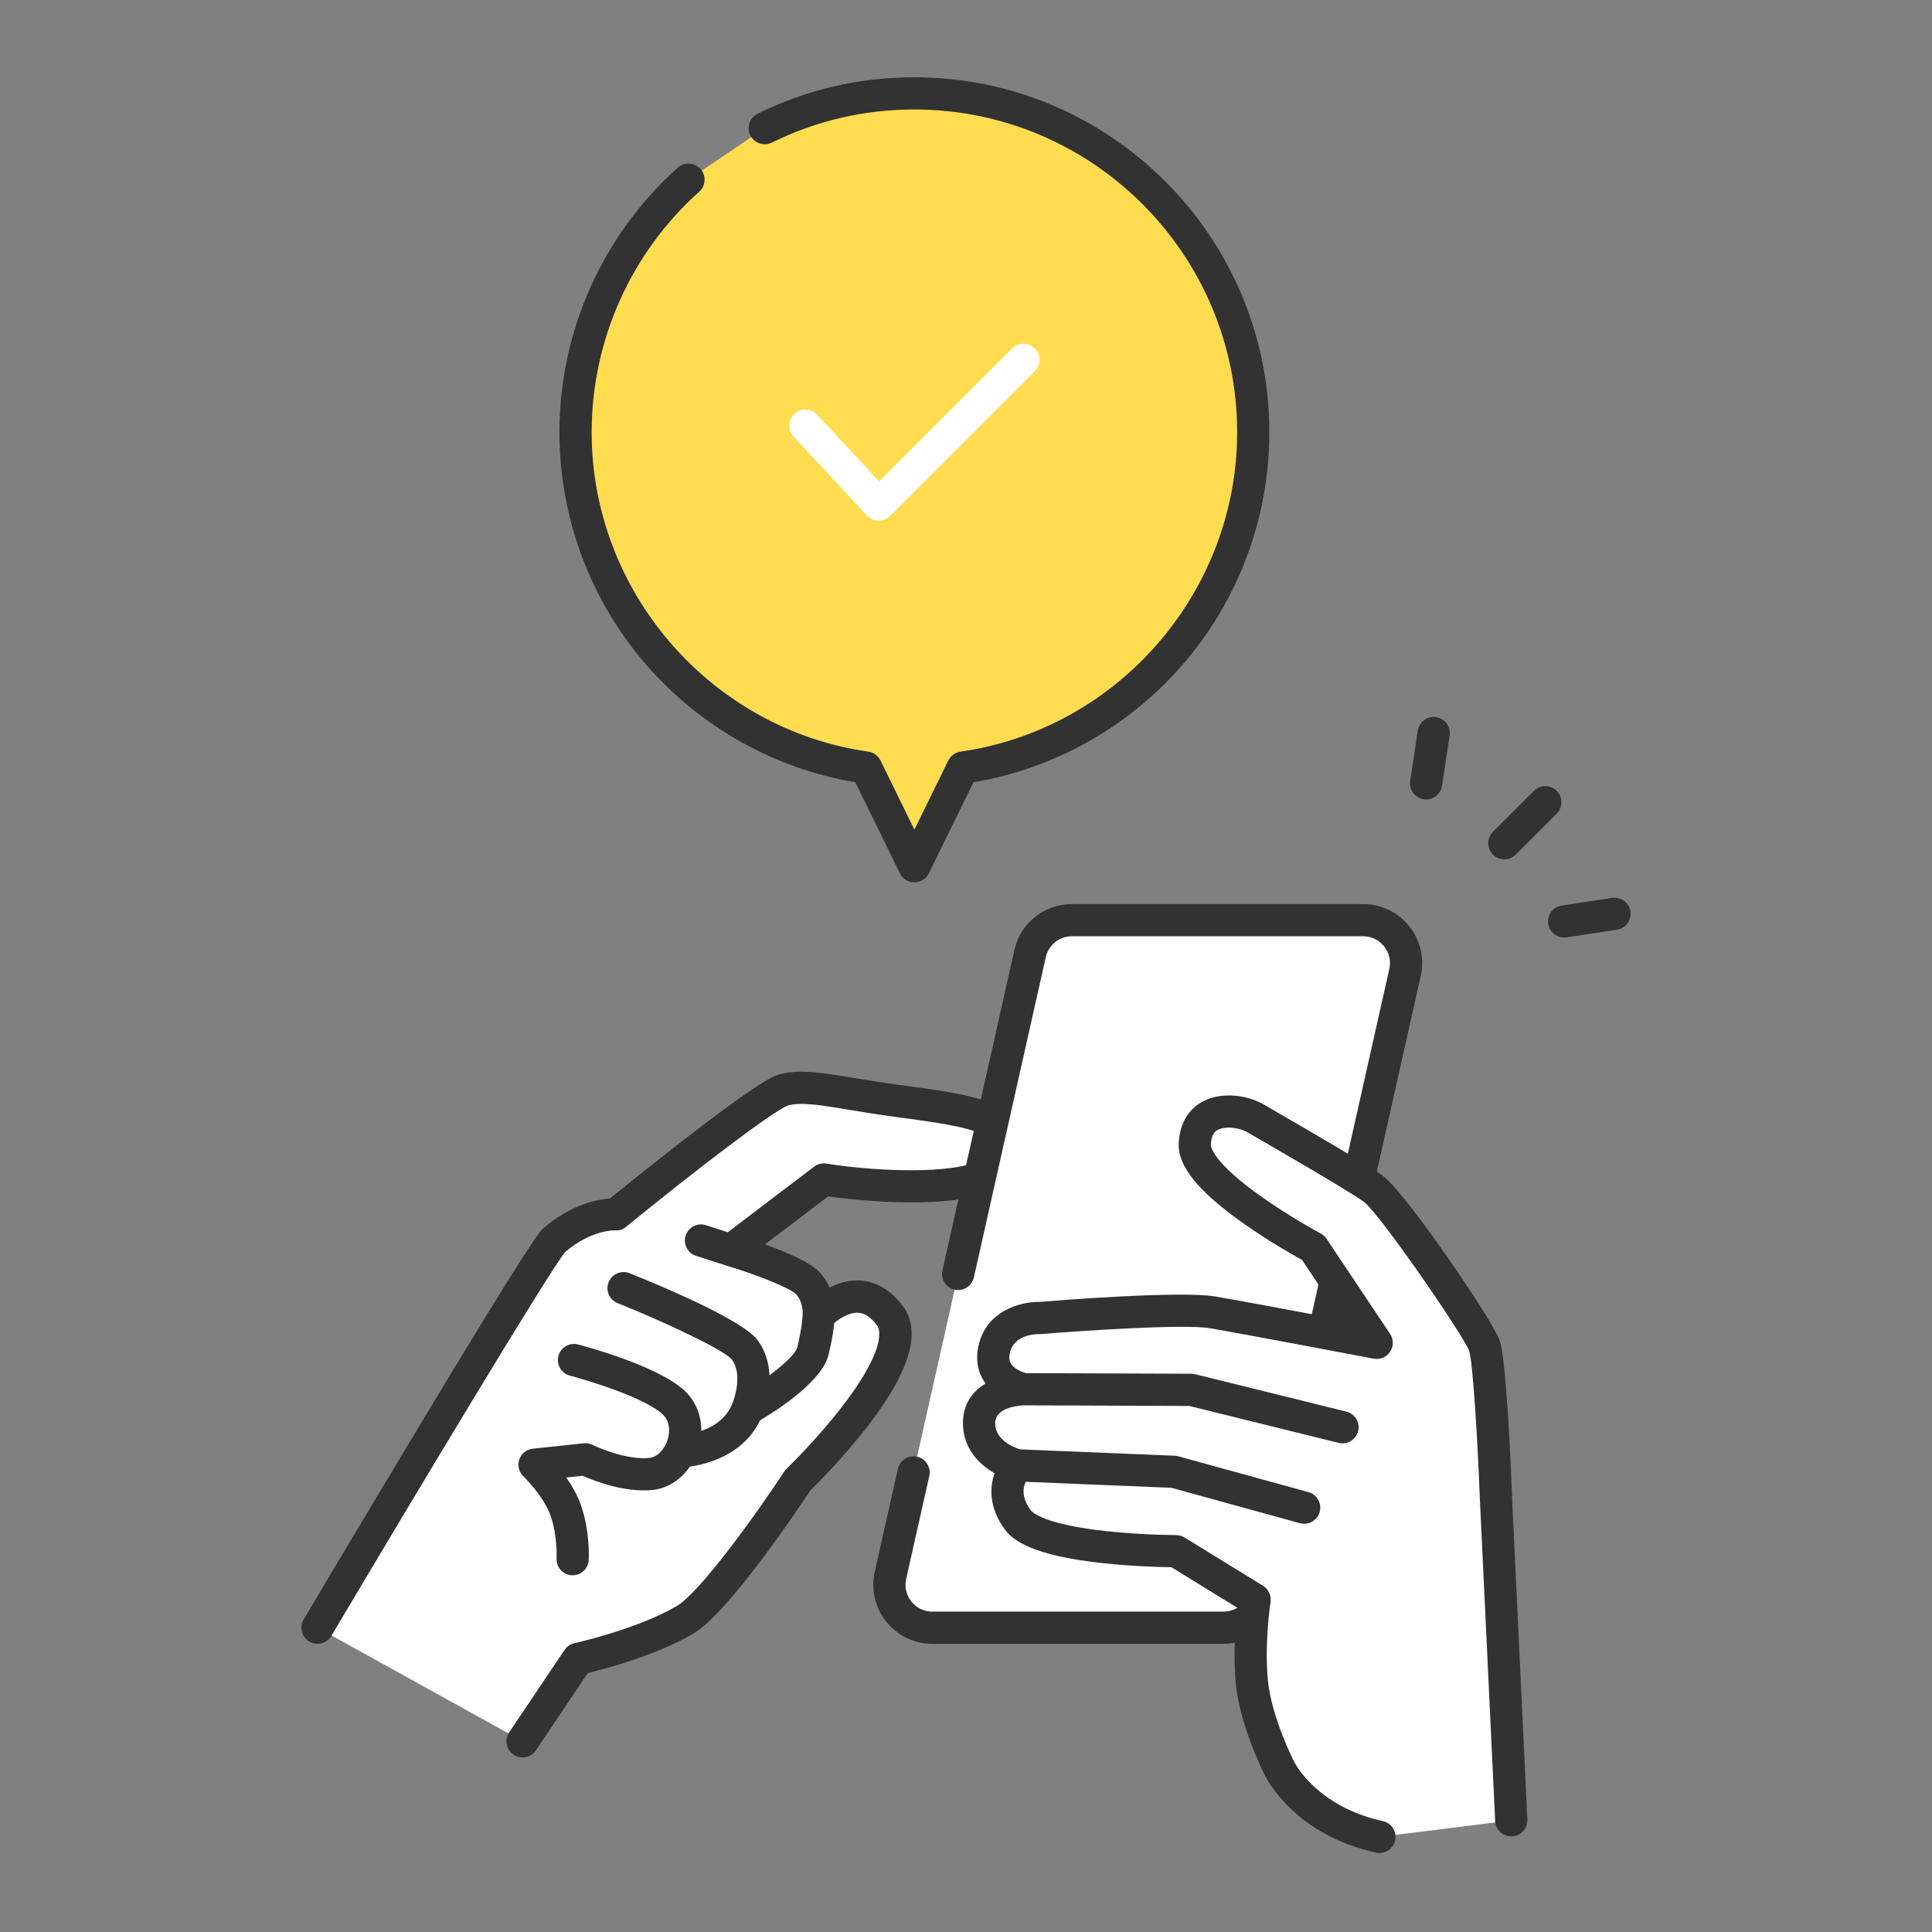
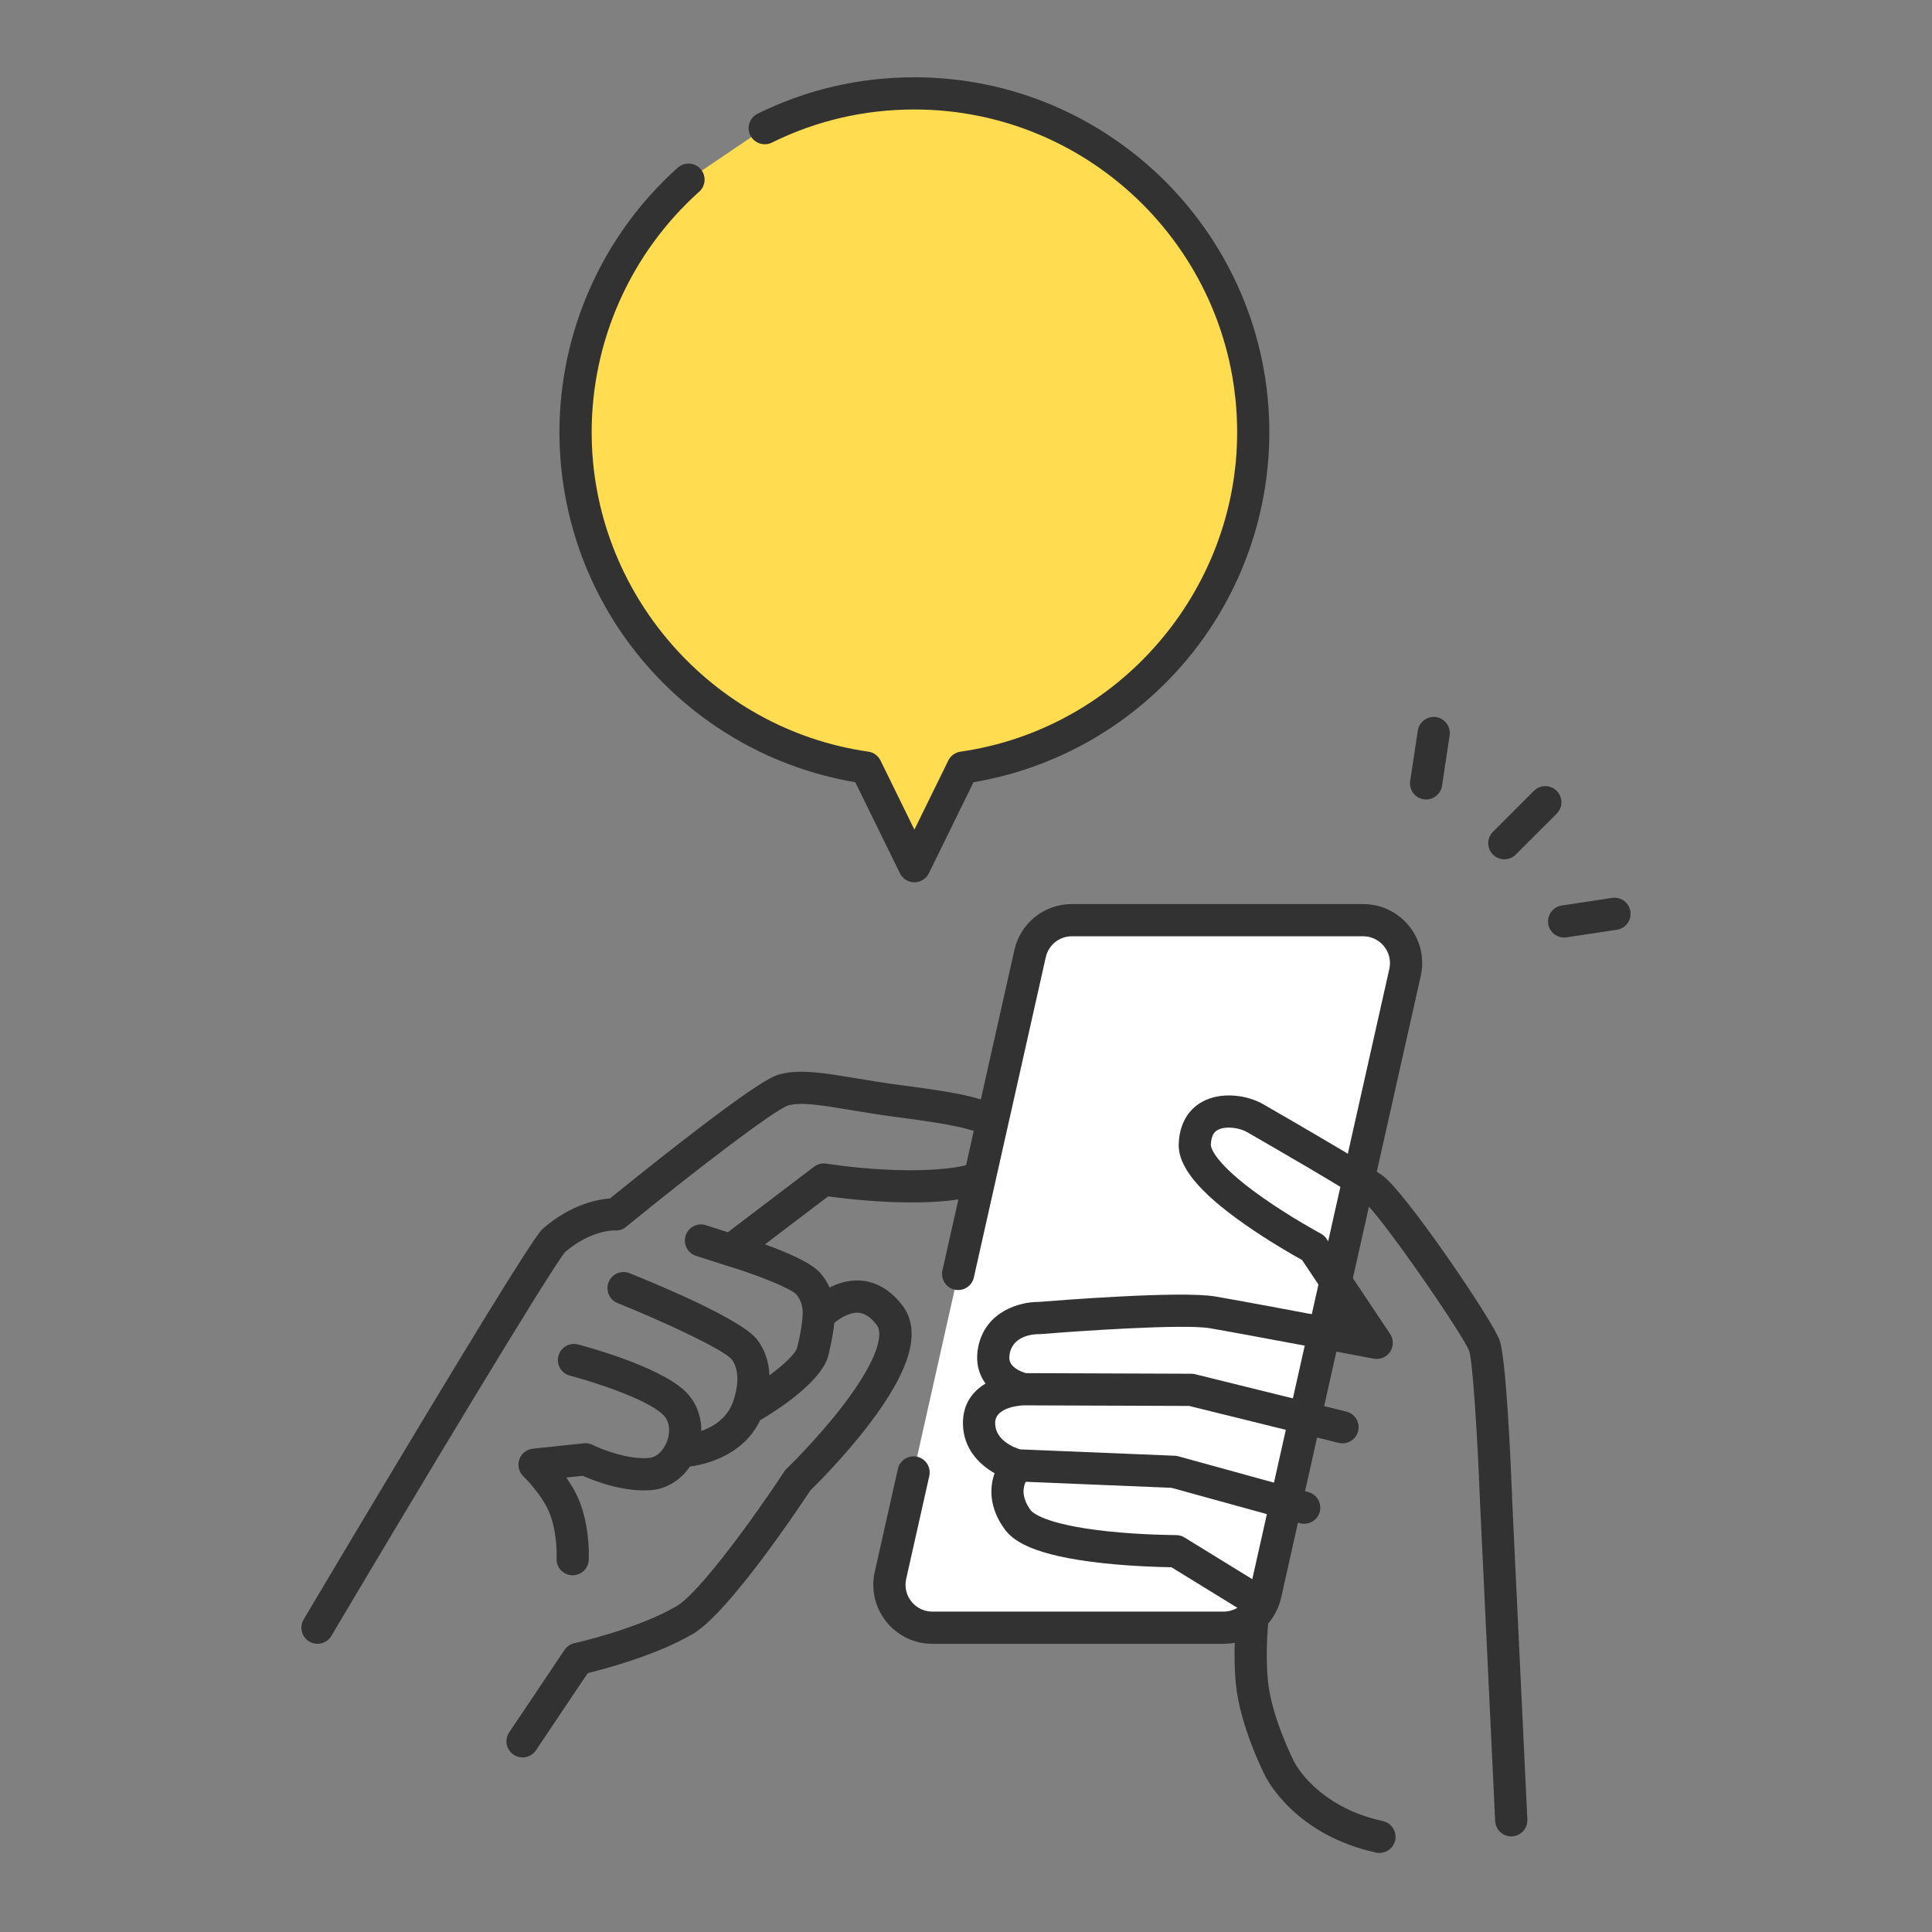
<svg xmlns="http://www.w3.org/2000/svg" width="250" height="250" viewBox="0 0 250 250" fill="none">
  <rect x="0" y="0" width="250" height="250" fill="#808080" stroke="none" />
  <path d="M118.32 12.078C111.369 12.078 104.793 13.695 98.953 16.576L89.087 23.244C80.119 31.273 74.473 42.939 74.473 55.925C74.473 78.015 90.812 96.283 112.063 99.319L118.32 112.08L124.577 99.319C145.828 96.283 162.167 78.015 162.167 55.925C162.167 31.709 142.536 12.078 118.32 12.078Z" fill="#FFDC50" />
  <path d="M118.32 114.169C117.526 114.169 116.8 113.716 116.45 113.002L110.672 101.217C100.261 99.469 90.729 94.143 83.733 86.145C76.421 77.782 72.392 67.052 72.392 55.931C72.392 42.884 77.971 30.407 87.701 21.697C88.559 20.93 89.876 21.002 90.643 21.86C91.41 22.719 91.337 24.036 90.479 24.803C81.633 32.721 76.56 44.067 76.56 55.931C76.56 76.576 91.951 94.346 112.361 97.263C113.044 97.361 113.633 97.788 113.936 98.408L118.323 107.354L122.71 98.408C123.013 97.788 123.604 97.361 124.285 97.263C144.695 94.346 160.086 76.576 160.086 55.931C160.086 32.904 141.352 14.167 118.323 14.167C111.847 14.167 105.64 15.609 99.878 18.452C98.844 18.96 97.597 18.535 97.088 17.504C96.58 16.473 97.002 15.223 98.036 14.715C104.373 11.586 111.199 10 118.32 10C143.647 10 164.251 30.604 164.251 55.931C164.251 67.052 160.222 77.782 152.91 86.145C145.914 94.146 136.382 99.469 125.972 101.217L120.193 113.002C119.843 113.716 119.118 114.169 118.323 114.169H118.32Z" fill="#323232" />
-   <path d="M113.703 67.368C113.703 67.368 113.678 67.368 113.664 67.368C113.097 67.357 112.561 67.118 112.175 66.704L102.692 56.505C101.909 55.663 101.956 54.344 102.801 53.56C103.642 52.777 104.962 52.824 105.746 53.669L113.758 62.287L130.95 45.095C131.764 44.281 133.084 44.281 133.898 45.095C134.712 45.909 134.712 47.229 133.898 48.043L115.178 66.763C114.786 67.154 114.256 67.374 113.705 67.374L113.703 67.368Z" fill="white" />
-   <path d="M115.936 142.43C108.835 141.474 104.501 140.21 101.475 141.013C98.45 141.816 79.702 157.127 79.702 157.127C79.702 157.127 75.915 156.88 71.717 160.461C69.911 162 41.078 210.617 41.078 210.617L67.627 225.317L74.79 214.652C74.79 214.652 83.23 212.798 88.665 209.59C93.102 206.967 103.248 191.528 103.248 191.528C103.248 191.528 119.462 175.981 115.139 170.218C111.01 164.712 105.935 170.218 105.935 170.218C105.935 170.218 106.196 167.873 104.548 166.062C102.901 164.251 94.574 161.761 94.574 161.761L106.601 152.623C106.601 152.623 132.573 156.733 130.434 147.264C129.742 144.2 123.241 143.413 115.939 142.433L115.936 142.43Z" fill="white" />
  <path d="M132.464 146.808C131.473 142.415 125.005 141.548 116.82 140.451L116.217 140.37C114.161 140.095 112.319 139.787 110.697 139.517C106.526 138.823 103.512 138.323 100.945 139.003C100.197 139.201 98.644 139.615 88.181 147.73C84.153 150.856 80.322 153.948 78.935 155.073C77.357 155.195 73.942 155.831 70.37 158.879C69.85 159.321 68.983 160.06 53.942 185.045C46.59 197.256 39.364 209.436 39.292 209.558C38.705 210.547 39.031 211.825 40.02 212.414C41.009 213 42.287 212.675 42.876 211.686C53.592 193.616 71.203 164.289 73.145 161.991C76.543 159.129 79.477 159.207 79.571 159.213C80.113 159.263 80.602 159.093 81.024 158.746C89.915 151.483 100.206 143.618 102.014 143.032C103.715 142.579 106.357 143.021 110.016 143.629C111.669 143.904 113.544 144.215 115.664 144.502L116.27 144.582C119.709 145.043 122.957 145.48 125.324 146.138C128.194 146.935 128.397 147.697 128.403 147.727C128.605 148.625 128.364 149.036 128.072 149.347C125.508 152.086 114.164 151.711 106.929 150.569C106.368 150.48 105.796 150.625 105.343 150.969L94.18 159.452L91.343 158.54C90.248 158.187 89.073 158.79 88.723 159.888C88.37 160.982 88.973 162.158 90.07 162.508L93.941 163.75C93.941 163.75 93.952 163.75 93.96 163.755C93.968 163.755 93.974 163.761 93.982 163.763C98.105 164.997 102.326 166.728 103.012 167.47C103.929 168.478 103.876 169.851 103.868 169.981C103.859 170.059 103.854 170.134 103.854 170.215C103.854 170.229 103.829 171.626 103.162 174.352C102.967 175.141 101.459 176.558 99.567 177.969C99.503 176.446 99.092 174.818 97.994 173.371C96.047 170.801 85.789 166.489 81.469 164.753C80.402 164.325 79.188 164.841 78.76 165.908C78.329 166.975 78.849 168.189 79.916 168.62C86.25 171.165 93.693 174.696 94.674 175.891C96.138 177.819 95.024 180.961 94.785 181.57C93.991 183.6 92.265 184.637 90.748 185.165C90.768 183.148 90.007 181.261 88.548 179.922C85.078 176.733 75.843 174.246 74.801 173.974C73.69 173.682 72.551 174.349 72.256 175.46C71.964 176.574 72.631 177.713 73.743 178.005C76.296 178.675 83.428 180.878 85.725 182.989C86.975 184.137 86.537 185.856 86.37 186.357C86.022 187.412 85.164 188.532 84.031 188.654C81.369 188.938 77.821 187.532 76.679 186.968C76.323 186.79 75.926 186.72 75.532 186.762L68.947 187.46C68.141 187.546 67.458 188.09 67.197 188.86C66.936 189.627 67.141 190.477 67.728 191.038C67.752 191.063 70.328 193.55 71.234 196.114C72.164 198.745 72.025 201.615 72.023 201.64C71.956 202.79 72.837 203.774 73.984 203.838C74.026 203.838 74.065 203.84 74.104 203.84C75.201 203.84 76.118 202.985 76.182 201.876C76.19 201.726 76.376 198.167 75.159 194.725C74.707 193.447 74.001 192.23 73.276 191.191L75.396 190.966C76.865 191.616 80.866 193.183 84.467 192.799C86.375 192.597 88.112 191.469 89.279 189.771C91.507 189.46 96.199 188.274 98.353 183.789C100.814 182.328 106.379 178.702 107.201 175.349C107.677 173.415 107.871 172.032 107.954 171.19C108.677 170.59 109.894 169.806 111.047 169.87C111.9 169.917 112.689 170.445 113.467 171.479C114.314 172.607 113.63 175.896 109.177 181.747C105.804 186.179 101.839 189.996 101.8 190.035C101.687 190.143 101.587 190.263 101.5 190.393C97.68 196.208 90.526 206.077 87.598 207.805C82.522 210.803 74.418 212.609 74.337 212.625C73.812 212.739 73.353 213.053 73.053 213.498L65.891 224.164C65.249 225.119 65.505 226.414 66.461 227.056C66.816 227.295 67.222 227.409 67.619 227.409C68.291 227.409 68.95 227.086 69.35 226.486L76.054 216.498C78.374 215.934 85.017 214.164 89.715 211.389C94.282 208.691 103.315 195.2 104.854 192.869C105.682 192.06 109.263 188.499 112.464 184.301C117.834 177.258 119.254 172.243 116.8 168.97C114.872 166.4 112.716 165.772 111.244 165.697C109.774 165.622 108.441 166.044 107.349 166.603C107.06 165.956 106.654 165.289 106.085 164.661C104.895 163.352 101.709 161.999 98.986 161.021L107.16 154.812C108.777 155.034 112.386 155.47 116.356 155.573C123.966 155.77 128.792 154.665 131.106 152.195C132.462 150.747 132.928 148.886 132.459 146.808H132.464Z" fill="#323232" />
  <path d="M176.387 119.062H138.713C136.112 119.062 133.862 120.866 133.292 123.402L123.985 164.843L118.217 190.529L115.225 203.848C114.444 207.321 117.087 210.621 120.646 210.621H158.319C160.92 210.621 163.17 208.818 163.74 206.281L181.804 125.836C182.585 122.363 179.943 119.062 176.384 119.062H176.387Z" fill="white" />
  <path d="M158.322 212.71H120.648C118.315 212.71 116.142 211.666 114.683 209.843C113.225 208.021 112.683 205.67 113.194 203.395L116.186 190.076C116.439 188.953 117.553 188.248 118.676 188.5C119.798 188.753 120.504 189.867 120.251 190.99L117.259 204.309C117.026 205.342 117.273 206.412 117.937 207.24C118.598 208.068 119.587 208.543 120.648 208.543H158.322C159.958 208.543 161.353 207.429 161.712 205.831L179.776 125.386C180.009 124.352 179.762 123.283 179.098 122.455C178.437 121.627 177.448 121.152 176.387 121.152H138.713C137.076 121.152 135.682 122.266 135.323 123.863L126.016 165.304C125.763 166.427 124.652 167.133 123.527 166.88C122.404 166.627 121.699 165.513 121.951 164.39L131.259 122.949C132.048 119.438 135.112 116.984 138.713 116.984H176.387C178.72 116.984 180.893 118.029 182.352 119.852C183.81 121.674 184.352 124.025 183.841 126.3L165.776 206.745C164.987 210.257 161.923 212.71 158.322 212.71Z" fill="#323232" />
-   <path d="M192.081 174.126C191.253 171.859 180.179 155.578 177.678 153.811C175.175 152.041 164.715 146.029 162.426 144.707C160.136 143.384 154.766 142.959 154.607 148.104C154.452 153.189 169.935 161.476 169.935 161.476L178.148 173.773C178.148 173.773 161.256 170.564 156.877 169.822C152.499 169.08 134.493 170.564 134.493 170.564C134.493 170.564 129.583 170.409 128.644 174.615C127.705 178.821 132.476 179.777 132.476 179.777C132.476 179.777 126.688 179.855 126.688 184.156C126.688 188.456 131.695 189.629 131.695 189.629C131.695 189.629 128.722 192.602 131.695 196.666C134.668 200.734 152.185 200.734 152.185 200.734L162.351 206.99C162.351 206.99 161.5 212.466 161.995 217.653C162.489 222.84 165.576 228.861 165.576 228.861C165.576 228.861 168.763 235.557 178.501 237.696L195.565 235.557L193.59 193.952C193.59 193.952 192.912 176.396 192.084 174.129L192.081 174.126Z" fill="white" />
-   <path d="M132.476 179.766L173.722 184.683L154.141 179.843L132.476 179.766Z" fill="white" />
  <path d="M131.695 189.617L168.763 195.09L151.915 190.451L131.695 189.617Z" fill="white" />
  <path d="M195.671 193.864C195.509 189.669 194.912 175.794 194.04 173.405C193.053 170.701 181.779 154.151 178.881 152.101C176.723 150.575 169.388 146.308 164.059 143.232L163.47 142.891C161.403 141.696 158.016 141.207 155.544 142.582C153.674 143.624 152.604 145.558 152.527 148.028C152.435 150.962 155.133 154.254 161.017 158.388C164.187 160.616 167.326 162.403 168.491 163.047L173.661 170.793C168.313 169.784 160.125 168.248 157.225 167.759C152.793 167.009 136.749 168.279 134.429 168.468C134.401 168.468 134.373 168.468 134.343 168.468C131.987 168.468 127.619 169.632 126.611 174.149C126.233 175.847 126.486 177.441 127.344 178.758C127.405 178.85 127.466 178.939 127.53 179.028C125.899 180.009 124.605 181.62 124.605 184.143C124.605 187.396 126.669 189.48 128.7 190.633C128.028 192.53 127.989 195.12 130.008 197.884C131.039 199.295 133.49 201.285 142.827 202.285C146.659 202.693 150.207 202.782 151.582 202.799L160.106 208.044C159.875 210.07 159.55 213.998 159.914 217.838C160.431 223.264 163.473 229.326 163.706 229.782C164.02 230.418 167.702 237.447 178.048 239.722C178.198 239.756 178.348 239.772 178.498 239.772C179.457 239.772 180.318 239.108 180.532 238.136C180.779 237.011 180.068 235.899 178.945 235.652C170.416 233.777 167.565 228.181 167.454 227.956C167.446 227.937 167.438 227.92 167.426 227.901C167.399 227.845 164.518 222.178 164.065 217.446C163.604 212.592 164.398 207.35 164.406 207.3C164.534 206.472 164.154 205.647 163.44 205.205L153.274 198.948C152.946 198.745 152.568 198.64 152.182 198.64C152.14 198.64 147.862 198.634 143.272 198.143C134.929 197.251 133.509 195.611 133.373 195.425C132.159 193.764 132.362 192.5 132.728 191.744L151.587 192.522L168.204 197.101C168.391 197.151 168.577 197.176 168.76 197.176C169.674 197.176 170.513 196.57 170.769 195.645C171.074 194.536 170.421 193.389 169.313 193.083L152.465 188.443C152.313 188.402 152.157 188.377 151.999 188.371L132.014 187.549C131.325 187.343 128.772 186.424 128.772 184.145C128.772 181.99 132.262 181.856 132.495 181.851L153.882 181.928L173.222 186.707C173.389 186.749 173.558 186.768 173.722 186.768C174.658 186.768 175.509 186.132 175.745 185.185C176.02 184.068 175.339 182.937 174.222 182.662L154.641 177.822C154.48 177.783 154.313 177.761 154.149 177.761L132.737 177.683C132.248 177.541 131.259 177.147 130.831 176.477C130.681 176.244 130.503 175.841 130.678 175.058C131.214 172.652 134.109 172.632 134.426 172.638C134.507 172.638 134.584 172.638 134.662 172.632C139.599 172.227 153.149 171.299 156.527 171.868C160.836 172.596 177.589 175.777 177.756 175.811C178.581 175.966 179.418 175.613 179.882 174.913C180.346 174.213 180.343 173.305 179.876 172.604L171.663 160.308C171.474 160.024 171.216 159.788 170.913 159.627C170.874 159.608 167.082 157.566 163.376 154.96C156.697 150.259 156.68 148.239 156.683 148.155C156.727 146.686 157.333 146.35 157.561 146.222C158.564 145.663 160.375 145.919 161.375 146.497L161.967 146.839C164.998 148.586 174.217 153.909 176.467 155.498C178.39 156.865 189.275 172.61 190.114 174.822C190.567 176.186 191.173 185.651 191.498 194.036L193.473 235.641C193.529 236.791 194.509 237.678 195.654 237.625C196.804 237.569 197.69 236.594 197.638 235.444L195.662 193.856L195.671 193.864Z" fill="#323232" />
  <path d="M194.659 111.194C194.126 111.194 193.593 110.991 193.187 110.583C192.373 109.769 192.373 108.449 193.187 107.635L198.488 102.337C199.302 101.523 200.622 101.523 201.436 102.337C202.25 103.151 202.25 104.471 201.436 105.285L196.135 110.583C195.729 110.989 195.196 111.194 194.662 111.194H194.659Z" fill="#323232" />
  <path d="M184.541 103.451C184.438 103.451 184.332 103.443 184.227 103.429C183.088 103.257 182.304 102.196 182.477 101.059L183.46 94.547C183.632 93.408 184.696 92.627 185.833 92.796C186.972 92.969 187.752 94.03 187.583 95.166L186.599 101.679C186.444 102.712 185.555 103.451 184.541 103.451Z" fill="#323232" />
  <path d="M202.4 121.314C201.386 121.314 200.497 120.572 200.341 119.541C200.169 118.402 200.952 117.341 202.091 117.171L208.604 116.188C209.743 116.016 210.804 116.799 210.976 117.938C211.149 119.077 210.365 120.139 209.226 120.308L202.714 121.292C202.608 121.308 202.502 121.317 202.4 121.317V121.314Z" fill="#323232" />
</svg>